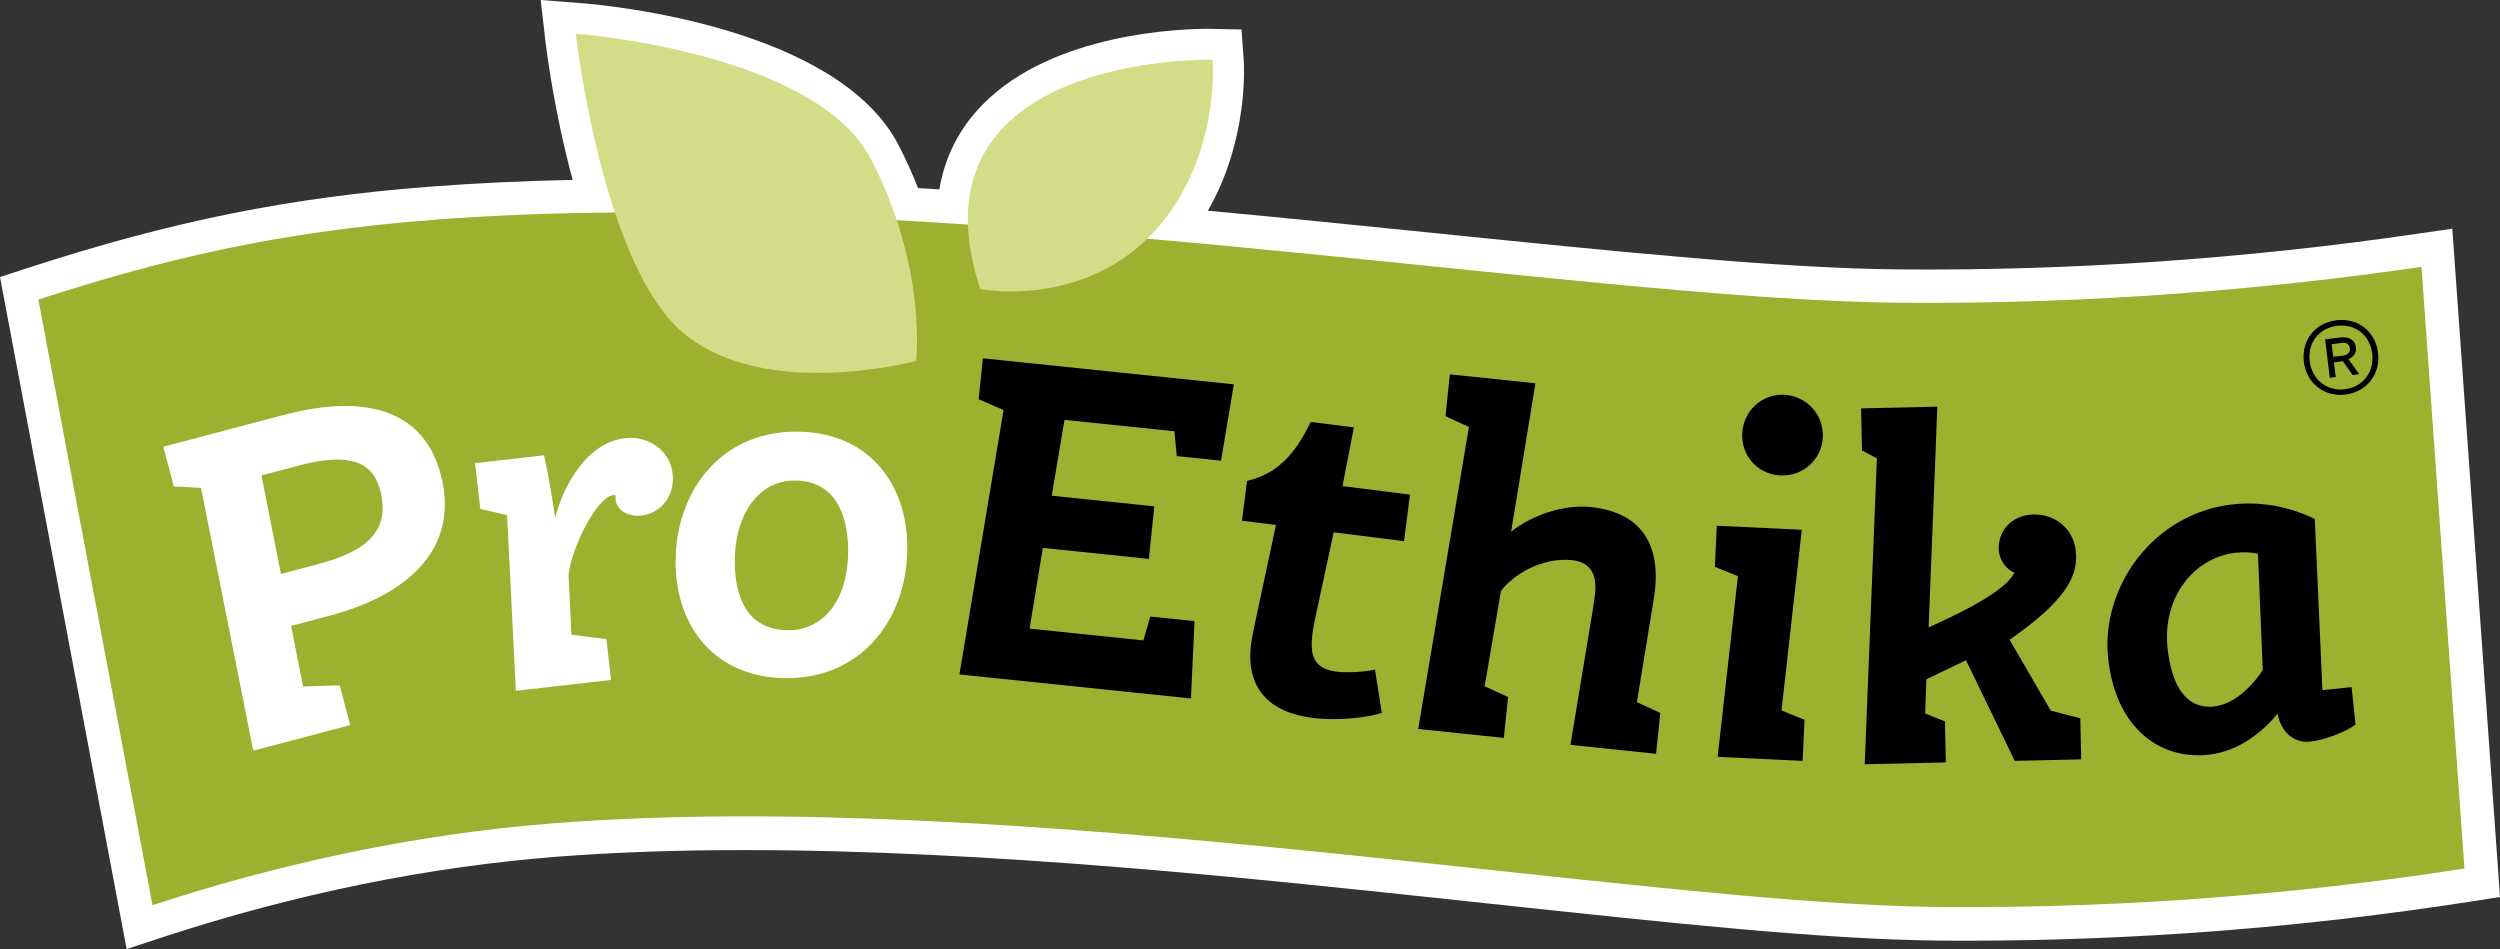
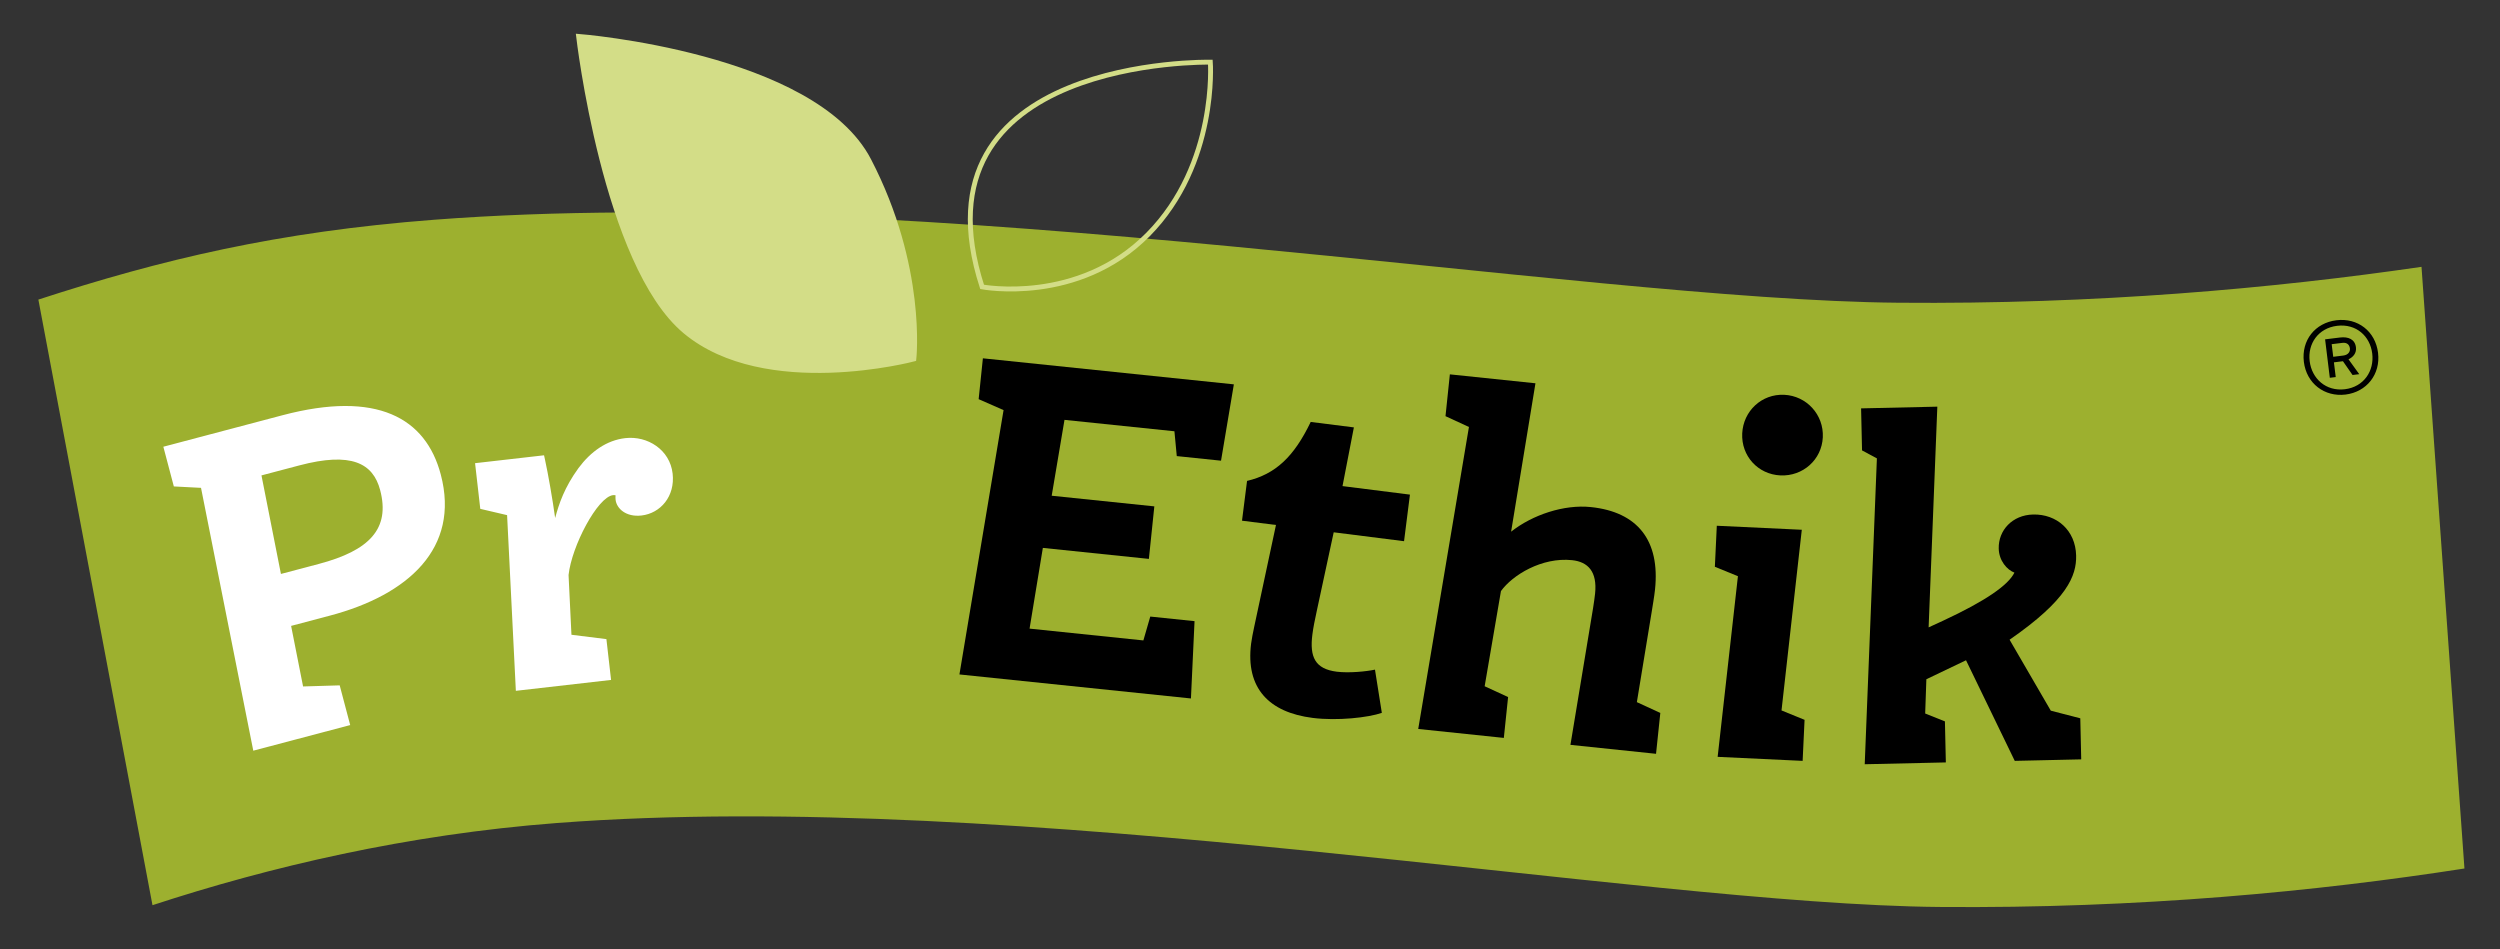
<svg xmlns="http://www.w3.org/2000/svg" version="1.1" id="Ebene_1" x="0px" y="0px" viewBox="6.378 51.846 256.033 97.195" enable-background="new 6.378 51.846 256.033 97.195" xml:space="preserve">
  <rect x="6.378" y="51.846" width="256.033" height="97.195" fill="#333333" stroke="none" />
  <g>
-     <path fill="#FFFFFF" d="M19.347,149.041L6.378,80.215l2.868-0.932c14.77-4.803,26.741-7.217,41.317-8.332   c4.48-0.344,9.336-0.573,14.463-0.683c-1.931-7.132-2.71-13.517-2.799-14.286l-0.476-4.136l4.148,0.323   c2.663,0.21,26.192,2.393,32.5,14.533c0.739,1.424,1.409,2.901,1.999,4.407c0.727,0.042,1.454,0.086,2.182,0.131   c0.559-3.351,2.058-6.279,4.47-8.724c7.247-7.346,20.441-7.718,23.012-7.718l3.46,0.063l0.228,3.117   c0.027,0.36,0.547,8.121-3.672,15.45c7.934,0.738,15.683,1.525,23.202,2.29c19.098,1.941,35.566,3.616,47.551,3.72   c17.575,0.155,35.437-1.074,53.045-3.64l3.65-0.532l4.885,68.446l-3.118,0.483c-17.027,2.649-34.342,3.992-51.463,3.992h-0.002   c-0.954,0-1.911-0.004-2.864-0.012c-11.742-0.103-27.592-1.804-45.943-3.773l-2.535-0.271c-21.745-2.328-48.797-5.225-73.892-5.225   c-6.83,0-13.206,0.223-18.952,0.663c-13.315,1.019-26.97,3.796-40.584,8.253L19.347,149.041z" />
    <path fill="#9DB02F" d="M254.372,79.174c-15.248,2.222-33.389,3.852-53.569,3.676c-32.875-0.287-99.921-12.329-149.977-8.498   c-16.065,1.23-27.894,4.07-40.519,8.175l11.687,62.022c12.005-3.931,26.056-7.241,41.388-8.414   c47.261-3.617,110.574,8.325,141.614,8.596c20.467,0.179,38.754-1.602,53.773-3.939L254.372,79.174z" />
-     <path fill="#D3DD87" d="M130.334,58.212c0,0-31.019-0.614-23.375,23.014c0,0,9.843,1.871,16.991-5.364   C131.098,68.628,130.334,58.212,130.334,58.212" />
    <path fill="none" stroke="#D3DD87" stroke-width="0.5" d="M130.334,58.212c0,0-31.019-0.614-23.375,23.014   c0,0,9.843,1.871,16.991-5.364C131.098,68.628,130.334,58.212,130.334,58.212z" />
    <path fill="#D3DD87" d="M99.97,88.61c0,0-15.181,4.035-23.413-2.822S65.634,55.572,65.634,55.572s24.108,1.884,29.724,12.695   C101.033,79.191,99.97,88.61,99.97,88.61" />
    <path fill="none" stroke="#D3DD87" stroke-width="0.5" d="M99.97,88.61c0,0-15.181,4.035-23.413-2.822S65.634,55.572,65.634,55.572   s24.108,1.884,29.724,12.695C101.033,79.191,99.97,88.61,99.97,88.61z" />
  </g>
  <g enable-background="new    ">
    <path fill="#FFFFFF" d="M37.417,122.148l3.751-0.112l1.075,4.067l-9.925,2.623l-5.353-26.918l-2.784-0.145l-1.074-4.066   l12.201-3.225c9.684-2.559,14.677,0.264,16.212,6.074c1.996,7.553-3.369,12.338-11.358,14.449l-3.97,1.05L37.417,122.148z    M39.022,109.602c5.181-1.369,7.338-3.597,6.288-7.566c-0.729-2.76-2.955-3.933-8.281-2.525l-3.873,1.023l1.993,10.092   L39.022,109.602z" />
  </g>
  <g enable-background="new    ">
    <path fill="#FFFFFF" d="M69.165,102.555c-1.592,0.182-4.241,5.223-4.559,8.183l0.296,6.116l3.58,0.446l0.478,4.18l-9.752,1.115   l-0.897-17.992l-2.746-0.644l-0.534-4.677l7.065-0.808l0.106,0.491c0.313,1.427,0.754,3.948,1.031,5.931   c0.388-1.455,0.952-3.133,2.389-5.112c1.267-1.707,2.9-2.852,4.791-3.068c2.288-0.262,4.571,1.191,4.851,3.628   c0.267,2.339-1.248,4.074-3.189,4.296c-1.592,0.182-2.551-0.716-2.653-1.612c-0.022-0.199-0.013-0.326-0.001-0.453   C69.367,102.557,69.264,102.544,69.165,102.555z" />
  </g>
  <g enable-background="new    ">
-     <path fill="#FFFFFF" d="M75.568,109.502c-0.047-7.161,4.471-13.4,12.233-13.451c7.361-0.048,11.452,5.134,11.495,11.794   c0.046,7.163-4.47,13.401-12.232,13.452C79.702,121.344,75.611,116.113,75.568,109.502z M81.627,109.413   c0.026,4.056,1.598,7,5.554,6.975c3.456-0.022,6.091-2.996,6.057-8.253c-0.024-3.656-1.398-7.103-5.505-7.075   C83.876,101.084,81.597,104.805,81.627,109.413z" />
-   </g>
+     </g>
  <g enable-background="new    ">
    <path d="M115.396,94.846l-1.31,7.769l10.511,1.09l-0.558,5.379l-10.859-1.126l-1.361,8.267l11.656,1.209l0.706-2.444l4.534,0.471   l-0.369,7.917l-23.71-2.46l4.52-27.072l-2.552-1.12l0.434-4.184l25.702,2.667l-1.313,7.818l-4.533-0.471l-0.24-2.542   L115.396,94.846z" />
  </g>
  <g enable-background="new    ">
    <path d="M147.896,124.852c-1.373,0.482-4.548,0.839-7.081,0.518c-4.473-0.565-6.885-3.041-6.307-7.611   c0.062-0.497,0.19-1.112,0.319-1.727l2.227-10.421l-3.478-0.439l0.516-4.074c2.914-0.692,4.806-2.471,6.519-6.04l4.422,0.559   l-1.164,6.012l6.906,0.873l-0.604,4.77l-7.204-0.911l-1.714,7.961c-0.237,1.08-0.382,1.819-0.471,2.515   c-0.289,2.286,0.263,3.517,2.499,3.8c1.241,0.156,3.03-0.021,3.913-0.212L147.896,124.852z" />
  </g>
  <g enable-background="new    ">
    <path d="M158.426,122.128l2.401,1.105l-0.437,4.185l-8.767-0.916l5.194-30.928l-2.401-1.106l0.447-4.283l8.766,0.915l-2.493,15.198   c2.194-1.734,5.429-2.807,8.168-2.521c4.782,0.499,7.097,3.411,6.571,8.44c-0.075,0.723-0.26,1.762-0.339,2.281l-1.521,9.257   l2.402,1.106l-0.438,4.185l-8.767-0.916l2.319-14.009c0.075-0.47,0.165-1.089,0.206-1.487c0.234-2.242-0.718-3.248-2.362-3.42   c-3.088-0.322-6.101,1.527-7.279,3.168L158.426,122.128z" />
  </g>
  <g enable-background="new    ">
    <path d="M182.003,109.892l0.198-4.202l8.705,0.411l-2.078,18.503l2.361,0.963l-0.198,4.202l-8.704-0.411l2.077-18.502   L182.003,109.892z M189.103,92.279c2.301,0.108,4.064,2.047,3.955,4.35c-0.108,2.299-2.044,4.014-4.346,3.905   c-2.301-0.109-4.017-1.996-3.908-4.296C184.913,93.936,186.801,92.17,189.103,92.279z" />
  </g>
  <path d="M207.725,119.466l-4.062,1.944l-0.121,3.508l2.021,0.806l0.095,4.204l-8.308,0.187l1.246-31.325l-1.521-0.817l-0.097-4.304  l7.808-0.176l-0.892,22.604l1.487-0.685c4.41-2.052,6.678-3.656,7.3-4.922c-0.758-0.283-1.58-1.216-1.608-2.467  c-0.042-1.852,1.375-3.436,3.527-3.485c2.402-0.054,4.343,1.605,4.401,4.207c0.046,2.052-0.899,4.527-6.816,8.616l4.22,7.266  l3.022,0.783l0.095,4.204l-6.807,0.154L207.725,119.466z" />
  <g enable-background="new    ">
-     <path d="M239.642,124.921c-1.337,1.651-3.822,3.876-7.109,4.222c-5.131,0.538-9.522-2.929-10.255-9.901   c-0.758-7.223,4.582-14.882,12.85-15.75c4.034-0.424,7.096,0.917,8.314,1.494l0.783,17.542l2.988-0.314l0.402,3.835   c-0.883,0.697-3.106,1.585-4.65,1.747C241.023,127.998,239.849,126.41,239.642,124.921z M237.623,108.567   c-0.469-0.153-1.431-0.202-2.178-0.124c-4.482,0.47-7.616,4.676-7.083,9.756c0.392,3.735,1.819,6.305,4.759,5.996   c2.49-0.262,4.436-2.832,4.994-3.747L237.623,108.567z" />
-   </g>
+     </g>
  <g enable-background="new    ">
    <path d="M242.324,88.909c-0.271-2.216,1.154-3.997,3.332-4.265c2.178-0.267,3.993,1.116,4.265,3.332s-1.178,4.014-3.33,4.278   S242.597,91.124,242.324,88.909z M249.326,88.049c-0.22-1.785-1.65-3.075-3.6-2.835c-1.938,0.238-3.026,1.837-2.807,3.622   c0.219,1.786,1.667,3.111,3.604,2.873C248.474,91.469,249.545,89.835,249.326,88.049z M247.31,90.251l-0.983-1.41l-0.925,0.114   l0.186,1.508l-0.607,0.074l-0.483-3.938l1.519-0.187c0.874-0.107,1.539,0.184,1.641,1.007c0.071,0.582-0.276,0.998-0.762,1.225   l1.1,1.523L247.31,90.251z M246.357,88.26c0.532-0.065,0.72-0.423,0.683-0.728c-0.041-0.328-0.246-0.637-0.777-0.571l-1.09,0.134   l0.159,1.291L246.357,88.26z" />
  </g>
</svg>